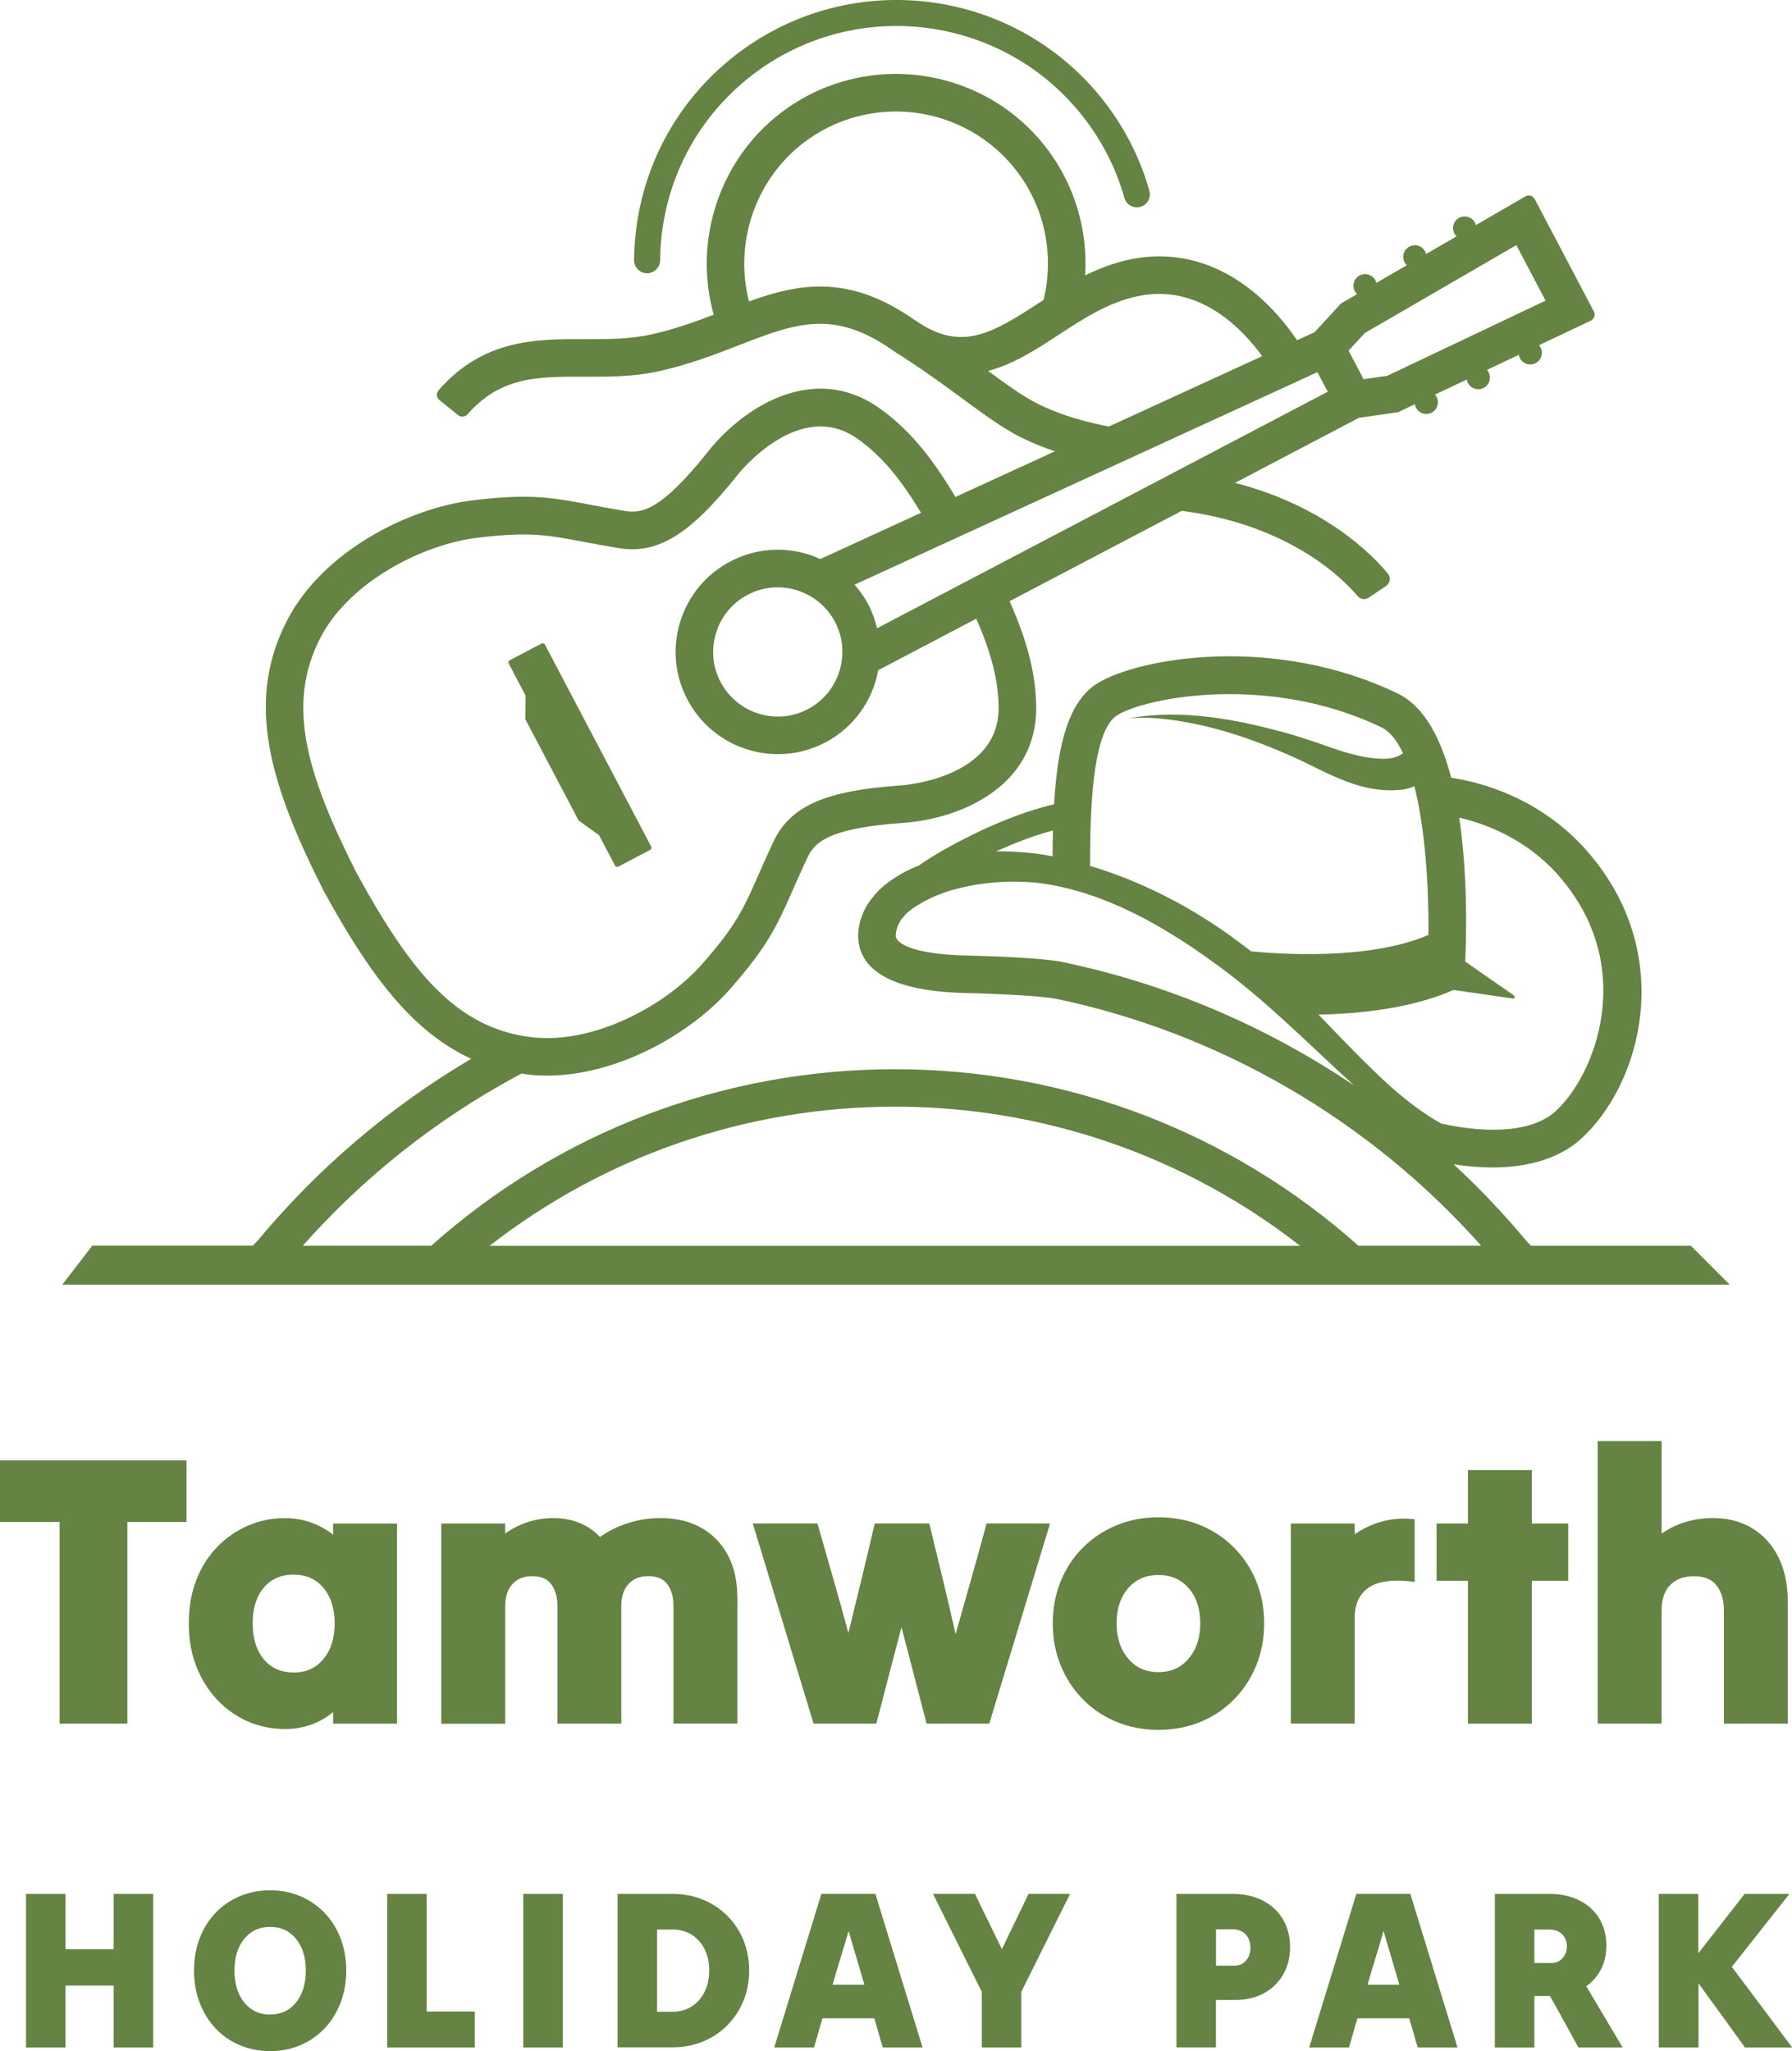
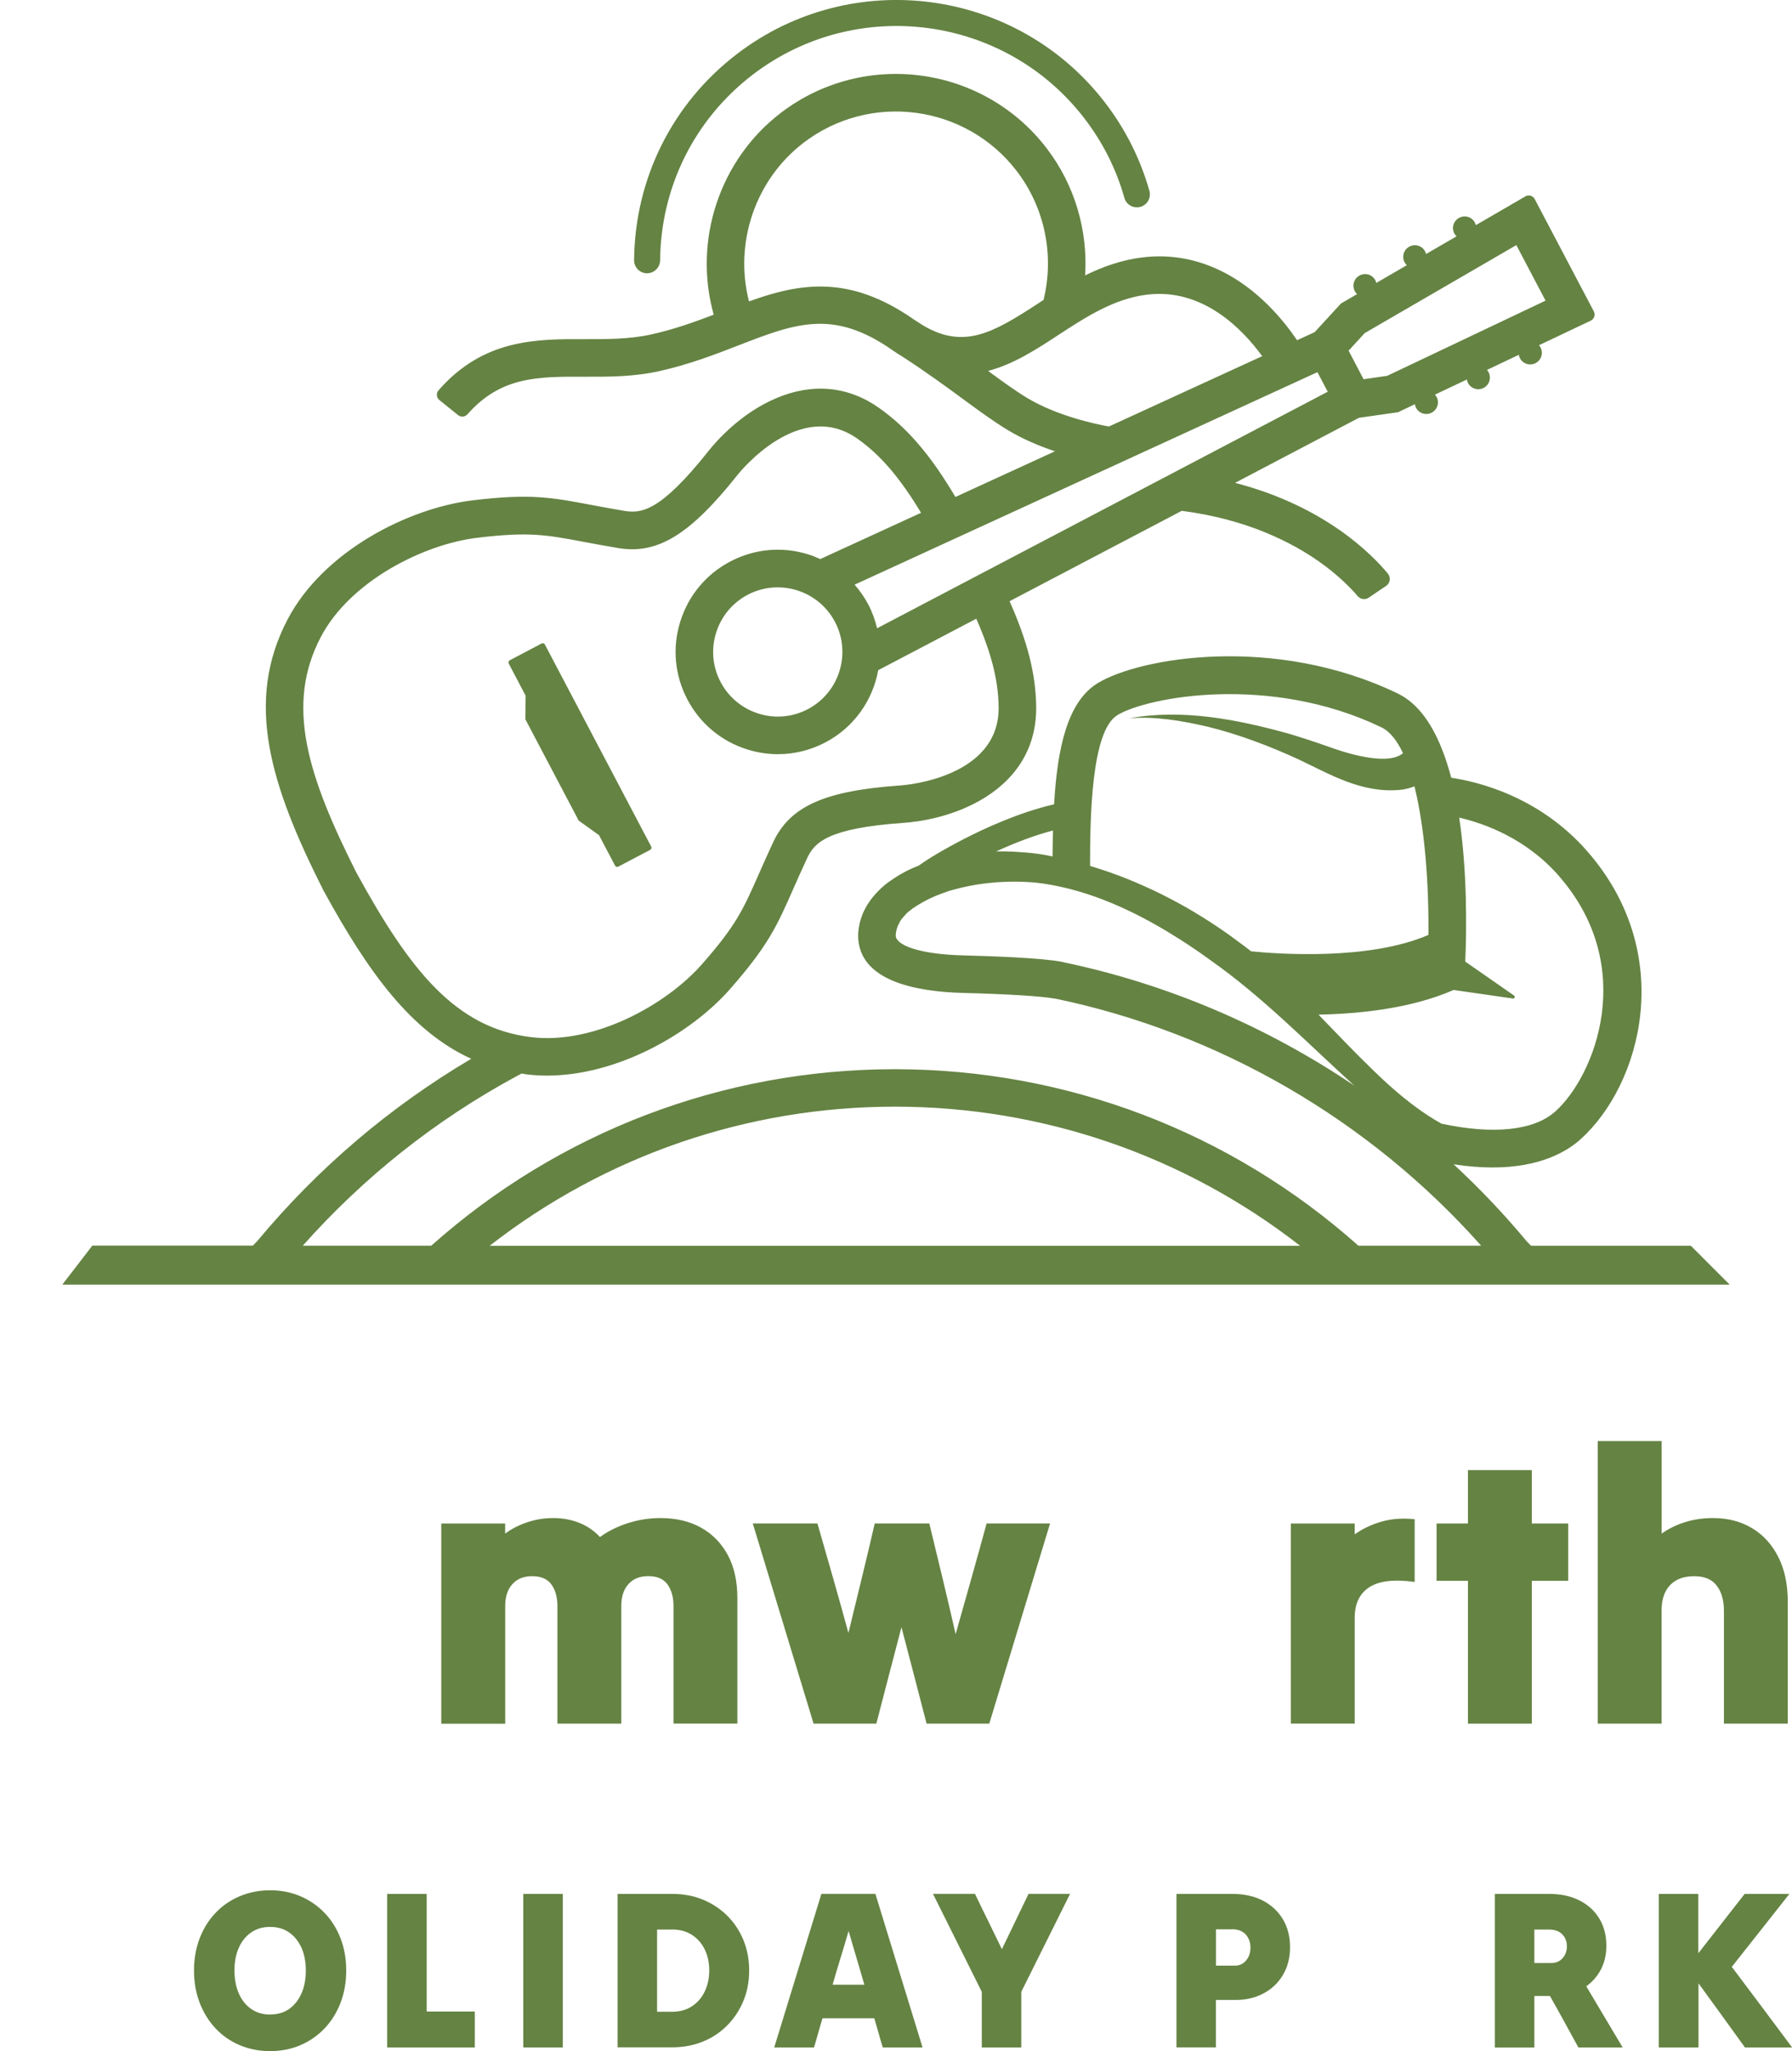
<svg xmlns="http://www.w3.org/2000/svg" id="Layer_1" version="1.1" viewBox="0 0 302.42 346.11">
  <defs>
    <style>
      .st0 {
        fill: #658343;
      }
    </style>
  </defs>
  <g>
    <path class="st0" d="M97.65,138.46l3.44,2.47,2.71,5.14c.1.19.34.27.54.17l5.39-2.84c.19-.1.27-.34.17-.54l-17.95-34.11c-.1-.19-.34-.27-.54-.17l-5.39,2.84c-.19.1-.27.34-.17.54l2.85,5.42-.03,4.01,8.98,17.06Z" />
    <path class="st0" d="M285.32,210.21h-26.93s-.7-.7-.7-.7c-3.85-4.63-7.98-8.98-12.37-13.04,2.42.37,4.6.53,6.58.53,7.92,0,12.45-2.61,14.85-4.77,10.24-9.23,16.31-31.27,1.07-48.64-8.12-9.26-18.56-11.71-22.91-12.35-.35-1.34-.75-2.62-1.19-3.85l-.14-.37h0c-1.73-4.63-4.2-8.32-7.72-10.01-20.85-10.03-43.59-6.01-50.6-1.74-5.12,3.12-6.82,10.93-7.37,20.45-5.94,1.37-11.83,4.11-15.21,5.85-3.58,1.85-5.99,3.32-7.63,4.49-1.48.57-2.85,1.27-4.1,2.1-.31.2-.62.41-.92.63-.04.03-.08.06-.13.09-.82.62-1.57,1.3-2.22,2.05-.01.02-.03.03-.04.05-.15.18-.31.35-.45.54-.07.08-.13.17-.2.25-.1.13-.2.27-.29.41-.13.18-.25.37-.37.56-.09.15-.17.29-.25.44-.11.2-.21.4-.31.61-.07.15-.14.3-.2.46-.09.22-.17.45-.24.67-.05.15-.1.3-.15.46-.07.26-.12.53-.17.79-.02.13-.06.27-.08.4-.06.41-.1.83-.11,1.27h0c0,7.65,9.64,9.5,17.72,9.71,7.57.19,13.37.56,15.51.97v-.02c27.69,5.75,53.05,20.49,71.91,41.7h-20.72c-21.57-19.22-49.25-29.78-78.23-29.78s-56.66,10.56-78.23,29.78h-21.68c10.3-11.59,22.4-21.2,36.06-28.59.29-.16.58-.31.87-.46.31.04.6.11.91.15,1.12.13,2.24.2,3.37.2,11.86,0,24.22-7.02,30.9-14.61,6.43-7.32,7.91-10.66,10.59-16.73.68-1.54,1.45-3.28,2.41-5.34,1.23-2.63,3.4-5.07,16.29-5.97,2.36-.16,8.44-.92,13.88-4.37,5.65-3.59,8.58-8.87,8.49-15.28-.08-5.48-1.45-10.9-4.49-17.75l29.05-15.25c11.07,1.41,18.68,5.4,23.16,8.55,3.34,2.35,5.48,4.6,6.53,5.84.47.55,1.27.67,1.87.26l2.93-1.98c.69-.47.83-1.42.31-2.06-2.57-3.13-10.56-11.39-25.8-15.33l20.91-10.98,6.6-.94,2.84-1.35c.03.21.09.41.19.6.5.96,1.69,1.33,2.65.82s1.33-1.69.82-2.65c-.08-.14-.17-.27-.27-.39l5.38-2.55c.03.2.09.4.19.59.5.96,1.69,1.33,2.65.82.96-.5,1.33-1.69.82-2.65-.07-.14-.16-.26-.26-.38l5.37-2.55c.03.2.09.39.19.58.5.96,1.69,1.33,2.65.82s1.33-1.69.82-2.65c-.07-.14-.16-.25-.25-.37l8.73-4.14c.58-.28.82-.99.52-1.56l-9.98-18.96c-.3-.57-1.02-.78-1.58-.45l-8.35,4.85c-.04-.14-.09-.28-.16-.42-.5-.96-1.69-1.33-2.65-.82s-1.33,1.69-.82,2.65c.1.19.23.34.37.48l-5.14,2.98c-.04-.15-.09-.29-.16-.43-.5-.96-1.69-1.33-2.65-.82s-1.33,1.69-.82,2.65c.1.19.23.35.38.49l-5.15,2.99c-.04-.15-.09-.3-.16-.44-.5-.96-1.69-1.33-2.65-.82-.96.5-1.33,1.69-.82,2.65.1.19.24.36.39.5l-2.72,1.58-4.45,4.84-2.96,1.36c-1.15-1.69-2.73-3.75-4.73-5.76-6.27-6.31-13.65-9.15-21.33-8.22-3.57.43-6.77,1.59-9.71,3.04.48-7.63-1.77-15.29-6.5-21.46-10.73-14.01-30.85-16.68-44.86-5.96-10.33,7.9-14.83,21.53-11.32,34.05-3.3,1.26-6.75,2.5-10.62,3.35-3.66.8-7.5.79-11.21.78-8-.03-17.06-.06-24.62,8.65-.42.48-.34,1.23.16,1.63l3.16,2.54c.48.39,1.18.31,1.59-.16,5.62-6.37,11.86-6.35,19.69-6.32,4.05.01,8.25.03,12.59-.93,5.08-1.12,9.5-2.83,13.41-4.35,9.65-3.74,16.03-6.21,26.06.83.57.4,1.13.76,1.69,1.09,4.16,2.71,7.36,5.06,10.22,7.16,2.73,2,5.08,3.73,7.49,5.19,2.56,1.55,5.38,2.72,7.98,3.59l-16.8,7.71c-4.22-7.11-8.11-11.64-12.86-15.01-5.23-3.7-11.25-4.27-17.4-1.65-5.93,2.52-9.99,7.11-11.46,8.96-8.04,10.12-11.27,10.52-14.14,10.05-2.25-.38-4.11-.73-5.76-1.04-6.52-1.23-10.12-1.91-19.79-.75-11,1.32-25.28,8.64-31.28,20.08-7.25,13.8-3.06,27.75,6.05,45.78l.05.09c7.55,13.79,14.77,23.69,24.88,28.29-13.74,8.12-25.89,18.46-36.15,30.81l-.72.72H15.58s-5.06,6.58-5.06,6.58h281.38l-6.58-6.59ZM263.05,147.78c13.42,15.3,6.13,33.73-.55,39.75-3.63,3.27-10.52,3.95-19.24,2.08-1.52-.85-3-1.82-4.42-2.87-2.56-1.9-4.95-4.04-7.11-6.15-.01-.01-.03-.02-.04-.04,0,0-.02-.02-.02-.02-3.13-3.02-6.12-6.19-9.16-9.32,7.15-.14,15.79-1.08,22.8-4.16l10,1.44c.29.04.43-.33.2-.5l-8.23-5.73c.23-5.42.35-15.14-1.02-24.29,4.21.97,11.24,3.47,16.8,9.81ZM188.55,120.68c5.06-3.08,25.75-7,44.56,2.04,1.44.69,2.65,2.23,3.66,4.37-2.71,2.31-10.18-.2-13.02-1.25-1.6-.58-4.84-1.63-6.48-2.1-8.62-2.37-17.83-4.16-26.71-2.53,4.45-.37,8.87.41,13.15,1.39,5.32,1.3,10.52,3.28,15.48,5.56,5.44,2.58,10.64,5.73,17.12,5.12.79-.07,1.61-.28,2.39-.59,1.76,7.01,2.45,16.51,2.36,25.07-10.05,4.36-25.51,3.21-29.92,2.77-.76-.61-1.55-1.19-2.35-1.77-.31-.23-.61-.46-.92-.68-.17-.12-.32-.25-.49-.36-1.35-.96-2.74-1.89-4.15-2.77-.22-.14-.44-.27-.66-.41-.75-.46-1.51-.92-2.27-1.36-.18-.1-.36-.2-.54-.3-.63-.36-1.27-.7-1.91-1.04-.29-.16-.59-.31-.88-.46-.72-.37-1.44-.73-2.16-1.07-.23-.11-.46-.21-.69-.32-.67-.31-1.35-.62-2.04-.91-.27-.12-.54-.23-.81-.35-.84-.35-1.68-.69-2.54-1.01-.05-.02-.11-.04-.17-.06-.85-.32-1.7-.61-2.56-.9-.2-.07-.39-.13-.59-.19-.48-.16-.96-.31-1.45-.45,0-7.94.17-22.74,4.59-25.43ZM177.64,144.52c-.41-.08-.83-.17-1.24-.25,0,0-.01,0-.02,0-1.33-.24-2.84-.41-4.46-.5-1.26-.09-2.53-.13-3.81-.1,3.06-1.4,6.37-2.69,9.59-3.53-.04,1.44-.06,2.9-.07,4.39ZM179.27,162.31c-3.43-.67-11.85-.97-16.56-1.09-7.98-.2-11.55-1.84-11.55-3.37h0s0,0,0-.01c.03-.59.16-1.13.37-1.63.03-.05.06-.1.08-.15.13-.28.26-.57.44-.84.01-.02.02-.04.04-.06.12-.16.27-.3.4-.46.15-.17.29-.34.44-.51.1-.09.19-.19.29-.27.14-.11.28-.22.42-.33.11-.09.23-.18.34-.27,1.19-.82,2.47-1.52,3.81-2.1.8-.33,1.59-.61,2.33-.87.04-.01.09-.03.13-.04.11-.04.22-.06.33-.09,4.63-1.32,9.34-1.68,14.02-1.31,7.87.85,15.52,4.12,22.57,8.39.08.05.15.09.23.14.49.3.98.6,1.47.91.08.05.15.09.23.14.52.33,1.04.67,1.55,1.01.13.09.27.18.4.27.39.26.77.52,1.15.78.16.11.31.22.47.33.49.35.99.69,1.47,1.05,8.87,6.21,16.39,13.98,24.41,21.26-14.86-10.03-31.63-17.2-49.27-20.86ZM148.02,106.03c-.33-1.38-.81-2.74-1.5-4.05-.64-1.21-1.42-2.32-2.3-3.32l78.11-35.86,1.74,3.3-76.06,39.92ZM140.91,104.93c2.8,5.32.75,11.93-4.57,14.73-2.58,1.36-5.53,1.63-8.31.76-2.78-.86-5.06-2.76-6.42-5.33s-1.63-5.53-.76-8.31c.86-2.78,2.76-5.06,5.33-6.42,1.62-.85,3.35-1.25,5.06-1.25,3.92,0,7.72,2.12,9.67,5.82ZM260.83,50.73l-26.73,12.69-3.98.57-2.53-4.82,2.72-2.96,25.59-14.85,4.93,9.37ZM126.4,50.85c-2.54-9.89,1.08-20.54,9.21-26.76,11.24-8.6,27.37-6.46,35.98,4.78,4.73,6.18,6.37,14.2,4.52,21.74-.32.21-.63.41-.95.62-7.64,4.99-12.51,7.73-19.37,3.69-.51-.34-1.04-.67-1.58-1.02-10.98-7.67-19.4-6.07-27.81-3.04ZM173.34,67.15c-2.05-1.24-4.17-2.79-6.59-4.56,4.32-1.13,8.21-3.67,11.87-6.07,4.61-3.01,9.37-6.12,14.96-6.8,9.37-1.14,16.06,5.75,19.43,10.38l-25.87,11.87c-2.33-.42-8.81-1.81-13.81-4.83ZM60.22,147.4c-8.4-16.63-12.08-28.5-6.07-39.93,4.94-9.4,17.3-15.64,26.43-16.73,8.7-1.04,11.57-.5,17.86.68,1.69.32,3.6.68,5.89,1.06,6.65,1.11,12.11-2.24,20.15-12.36.42-.53,10.49-12.98,20.24-6.08,3.86,2.73,7.12,6.53,10.72,12.49l-17.01,7.81c-.66-.3-1.34-.58-2.05-.8-4.4-1.36-9.06-.94-13.14,1.21-4.08,2.14-7.07,5.75-8.44,10.15-1.37,4.4-.94,9.06,1.21,13.14,2.14,4.07,5.75,7.07,10.15,8.44,1.69.52,3.41.78,5.13.78,2.76,0,5.5-.67,8.01-1.99,4.87-2.56,7.99-7.14,8.91-12.18l16.55-8.69c2.56,5.84,3.71,10.4,3.77,14.89.17,11.95-15.79,13.19-16.47,13.24-12.89.89-18.74,3.5-21.59,9.61-.98,2.11-1.77,3.89-2.46,5.46-2.58,5.85-3.76,8.53-9.55,15.11-6.07,6.9-18.21,13.56-28.75,12.31-12.82-1.52-20.52-11.28-29.48-27.62ZM151.02,186.74c24.96,0,48.9,8.28,68.39,23.48H82.63c19.49-15.19,43.45-23.48,68.39-23.48Z" />
    <path class="st0" d="M109.18,46.11s.01,0,.02,0c1.2,0,2.18-.97,2.2-2.17.12-12.4,5.81-23.82,15.63-31.34,17.5-13.39,42.63-10.06,56.02,7.44,3.08,4.02,5.34,8.51,6.7,13.35.33,1.17,1.55,1.84,2.71,1.51,1.17-.33,1.84-1.54,1.51-2.71-1.52-5.37-4.02-10.35-7.44-14.82-14.87-19.42-42.76-23.12-62.17-8.25-10.9,8.34-17.22,21.02-17.35,34.78-.01,1.21.96,2.2,2.17,2.22Z" />
  </g>
  <g>
    <g>
-       <path class="st0" d="M10.06,290.85v-34.03H0v-10.39h31.48v10.39h-9.99v34.03h-11.43Z" />
-       <path class="st0" d="M56.22,290.85v-1.96c-1.09.92-2.32,1.62-3.69,2.12-1.37.5-2.84.75-4.41.75-2.22,0-4.31-.42-6.27-1.27-1.96-.85-3.69-2.07-5.19-3.66-1.5-1.59-2.68-3.47-3.53-5.65-.85-2.18-1.27-4.59-1.27-7.25s.42-5.14,1.27-7.32c.85-2.18,2.03-4.04,3.53-5.58,1.5-1.55,3.23-2.74,5.19-3.59,1.96-.85,4.03-1.27,6.21-1.27,1.57,0,3.05.25,4.44.75,1.39.5,2.63,1.19,3.72,2.06v-1.89h10.78v33.77h-10.78ZM49.56,282.23c2.09,0,3.77-.76,5.03-2.29,1.26-1.52,1.89-3.53,1.89-6.01s-.63-4.47-1.89-5.98c-1.26-1.5-2.94-2.25-5.03-2.25s-3.82.74-5.06,2.22-1.86,3.48-1.86,6.01.62,4.54,1.86,6.04c1.24,1.5,2.93,2.25,5.06,2.25Z" />
      <path class="st0" d="M74.47,290.85v-33.77h10.78v1.7c1.13-.83,2.39-1.47,3.79-1.93,1.39-.46,2.83-.69,4.31-.69,1.61,0,3.09.27,4.44.82,1.35.54,2.5,1.34,3.46,2.38,1.39-1,2.97-1.79,4.74-2.35s3.58-.85,5.45-.85c2.66,0,4.95.54,6.89,1.63,1.94,1.09,3.44,2.64,4.51,4.64,1.07,2,1.6,4.42,1.6,7.25v21.16h-10.78v-19.86c0-1.48-.34-2.69-1.01-3.62-.68-.94-1.75-1.4-3.23-1.4s-2.56.45-3.36,1.34c-.81.89-1.21,2.12-1.21,3.69v19.86h-10.78v-19.86c0-1.48-.34-2.69-1.01-3.62-.68-.94-1.75-1.4-3.23-1.4s-2.56.45-3.36,1.34c-.81.89-1.21,2.12-1.21,3.69v19.86h-10.78Z" />
      <path class="st0" d="M137.3,290.85c-1.7-5.57-3.41-11.2-5.13-16.89-1.72-5.68-3.43-11.31-5.13-16.89h10.91c.87,3.05,1.75,6.13,2.65,9.24.89,3.11,1.75,6.2,2.58,9.24.74-3.05,1.49-6.13,2.25-9.24.76-3.11,1.49-6.19,2.19-9.24h9.21c.74,3.05,1.49,6.15,2.25,9.31.76,3.16,1.49,6.28,2.19,9.37.87-3.09,1.75-6.21,2.65-9.37.89-3.16,1.75-6.26,2.58-9.31h10.71c-1.7,5.58-3.41,11.2-5.13,16.89-1.72,5.68-3.43,11.31-5.13,16.89h-10.58c-.7-2.7-1.4-5.42-2.12-8.17-.72-2.74-1.43-5.44-2.12-8.1-.7,2.66-1.41,5.36-2.12,8.1-.72,2.74-1.43,5.47-2.12,8.17h-10.58Z" />
-       <path class="st0" d="M195.5,291.9c-2.53,0-4.88-.45-7.05-1.34-2.18-.89-4.07-2.16-5.68-3.79-1.61-1.63-2.86-3.54-3.76-5.72-.89-2.18-1.34-4.55-1.34-7.12s.45-4.94,1.34-7.12c.89-2.18,2.14-4.07,3.76-5.68,1.61-1.61,3.5-2.86,5.68-3.76s4.53-1.34,7.05-1.34,4.93.45,7.09,1.34c2.16.89,4.04,2.14,5.65,3.76s2.86,3.51,3.76,5.68c.89,2.18,1.34,4.55,1.34,7.12s-.45,4.94-1.34,7.12c-.89,2.18-2.14,4.08-3.76,5.72s-3.49,2.9-5.65,3.79c-2.16.89-4.52,1.34-7.09,1.34ZM195.5,282.16c2.13,0,3.84-.77,5.13-2.32,1.28-1.55,1.93-3.52,1.93-5.91s-.64-4.41-1.93-5.91c-1.29-1.5-2.99-2.25-5.13-2.25s-3.84.75-5.13,2.25c-1.29,1.5-1.93,3.47-1.93,5.91s.64,4.37,1.93,5.91c1.28,1.55,2.99,2.32,5.13,2.32Z" />
      <path class="st0" d="M217.84,290.85v-33.77h10.78v1.83c1.35-.96,2.87-1.68,4.57-2.16,1.7-.48,3.55-.61,5.55-.39v10.58c-3.44-.48-5.99-.18-7.64.88-1.66,1.07-2.48,2.8-2.48,5.19v17.83h-10.78Z" />
      <path class="st0" d="M247.73,290.85v-24.1h-5.29v-9.67h5.29v-9.01h10.78v9.01h6.14v9.67h-6.14v24.1h-10.78Z" />
      <path class="st0" d="M269.64,290.85v-47.68h10.78v15.61c1.18-.83,2.49-1.47,3.95-1.93s3.04-.69,4.74-.69c2.48,0,4.67.57,6.56,1.7,1.89,1.13,3.37,2.75,4.44,4.87,1.07,2.11,1.6,4.65,1.6,7.61v20.51h-10.78v-19.07c0-1.74-.4-3.15-1.21-4.21-.81-1.07-2.08-1.6-3.82-1.6s-3.09.5-4.05,1.5-1.44,2.44-1.44,4.31v19.07h-10.78Z" />
    </g>
    <g>
-       <path class="st0" d="M11.06,345.49h-6.67v-25.91h6.67v9.34h8.12v-9.34h6.67v25.91h-6.67v-10.44h-8.12v10.44Z" />
      <path class="st0" d="M45.59,346.11c-1.86,0-3.57-.34-5.15-1.01-1.58-.67-2.93-1.62-4.08-2.84-1.14-1.22-2.03-2.66-2.67-4.33s-.95-3.47-.95-5.43.32-3.76.95-5.41c.63-1.65,1.52-3.08,2.67-4.29,1.14-1.21,2.5-2.15,4.08-2.82s3.29-1.01,5.15-1.01,3.56.34,5.12,1.01,2.92,1.61,4.08,2.82c1.16,1.21,2.05,2.64,2.69,4.29.63,1.65.95,3.46.95,5.41s-.32,3.77-.95,5.43c-.64,1.66-1.53,3.11-2.69,4.33-1.16,1.22-2.52,2.17-4.08,2.84-1.56.67-3.27,1.01-5.12,1.01ZM45.59,339.93c1.24,0,2.31-.31,3.2-.93.89-.62,1.58-1.49,2.08-2.61.5-1.12.74-2.41.74-3.89s-.25-2.76-.74-3.85c-.5-1.09-1.19-1.95-2.08-2.57-.89-.62-1.96-.93-3.2-.93s-2.28.3-3.18.92c-.9.61-1.6,1.47-2.1,2.57-.5,1.11-.74,2.4-.74,3.87s.25,2.77.74,3.89c.5,1.12,1.19,1.99,2.1,2.61.9.62,1.96.93,3.18.93Z" />
      <path class="st0" d="M65.34,345.49v-25.91h6.67v19.85h8.12v6.06h-14.79Z" />
      <path class="st0" d="M88.31,345.49v-25.91h6.67v25.91h-6.67Z" />
      <path class="st0" d="M104.22,345.49v-25.91h9.22c1.88,0,3.61.32,5.18.97,1.58.65,2.95,1.56,4.12,2.72,1.17,1.17,2.08,2.54,2.72,4.1s.97,3.27.97,5.12-.32,3.57-.97,5.14c-.65,1.58-1.56,2.95-2.72,4.13-1.17,1.18-2.54,2.1-4.12,2.74s-3.3.97-5.18.97h-9.22ZM113.44,325.6h-2.55v13.87h2.55c1.27,0,2.38-.31,3.32-.92.94-.61,1.66-1.44,2.17-2.5.51-1.05.76-2.24.76-3.56s-.25-2.5-.76-3.54c-.51-1.04-1.23-1.86-2.17-2.46-.94-.6-2.04-.9-3.32-.9Z" />
      <path class="st0" d="M130.66,345.49c1.32-4.27,2.65-8.59,3.98-12.96,1.33-4.37,2.66-8.69,3.98-12.96h9.11c1.32,4.27,2.65,8.59,3.98,12.96,1.33,4.37,2.66,8.69,3.98,12.96h-6.71c-.25-.81-.5-1.63-.72-2.46-.23-.83-.47-1.64-.72-2.46h-8.73c-.25.81-.5,1.63-.72,2.46-.23.83-.47,1.64-.72,2.46h-6.71ZM140.5,334.9h5.37c-.43-1.5-.88-3.01-1.33-4.54-.46-1.52-.9-3.04-1.33-4.53-.43,1.5-.88,3.01-1.35,4.53-.47,1.53-.92,3.04-1.35,4.54Z" />
      <path class="st0" d="M165.69,345.49v-9.38c-1.35-2.72-2.72-5.47-4.12-8.27-1.4-2.79-2.77-5.55-4.12-8.27h7.09c.74,1.55,1.49,3.11,2.27,4.67.77,1.56,1.53,3.12,2.27,4.67.74-1.55,1.49-3.11,2.25-4.67.76-1.56,1.51-3.12,2.25-4.67h7.01c-1.35,2.72-2.72,5.48-4.12,8.27-1.4,2.8-2.77,5.55-4.12,8.27v9.38h-6.67Z" />
      <path class="st0" d="M198.54,345.49v-25.91h9.45c1.96,0,3.66.38,5.11,1.12,1.45.75,2.58,1.8,3.39,3.14.81,1.35,1.22,2.92,1.22,4.72s-.4,3.34-1.2,4.69c-.8,1.35-1.89,2.39-3.28,3.12-1.38.74-2.95,1.11-4.71,1.11h-3.32v8h-6.67ZM207.99,325.56h-2.78v6.13h3.16c.79,0,1.43-.29,1.92-.88.5-.58.74-1.31.74-2.17s-.27-1.62-.8-2.21c-.53-.58-1.28-.88-2.25-.88Z" />
-       <path class="st0" d="M220.94,345.49c1.32-4.27,2.65-8.59,3.98-12.96,1.33-4.37,2.66-8.69,3.98-12.96h9.11c1.32,4.27,2.65,8.59,3.98,12.96,1.33,4.37,2.66,8.69,3.98,12.96h-6.71c-.25-.81-.5-1.63-.72-2.46-.23-.83-.47-1.64-.72-2.46h-8.73c-.25.81-.5,1.63-.72,2.46-.23.83-.47,1.64-.72,2.46h-6.71ZM230.78,334.9h5.37c-.43-1.5-.88-3.01-1.33-4.54-.46-1.52-.9-3.04-1.33-4.53-.43,1.5-.88,3.01-1.35,4.53-.47,1.53-.92,3.04-1.35,4.54Z" />
      <path class="st0" d="M252.27,345.49v-25.91h9.18c1.93,0,3.62.36,5.07,1.09s2.57,1.74,3.37,3.05c.8,1.31,1.2,2.84,1.2,4.59,0,1.5-.3,2.83-.91,4-.61,1.17-1.44,2.12-2.48,2.86,1.02,1.7,2.04,3.42,3.07,5.16,1.03,1.74,2.05,3.46,3.07,5.16h-7.47c-.79-1.42-1.58-2.87-2.38-4.34-.8-1.47-1.61-2.92-2.42-4.34h-2.63v8.69h-6.67ZM261.45,325.6h-2.51v5.64h2.9c.76,0,1.38-.27,1.87-.82.48-.55.72-1.21.72-2s-.26-1.49-.78-2.02c-.52-.53-1.25-.8-2.19-.8Z" />
      <path class="st0" d="M279.94,345.49v-25.91h6.67v10.02c1.29-1.65,2.6-3.32,3.91-5.01,1.31-1.69,2.61-3.36,3.91-5.01h7.55c-1.6,2.03-3.22,4.08-4.86,6.16s-3.26,4.12-4.86,6.15c1.68,2.24,3.37,4.5,5.09,6.78,1.71,2.29,3.41,4.56,5.09,6.82h-7.96c-1.29-1.8-2.6-3.61-3.92-5.43-1.32-1.82-2.63-3.61-3.92-5.39v10.82h-6.67Z" />
    </g>
  </g>
</svg>